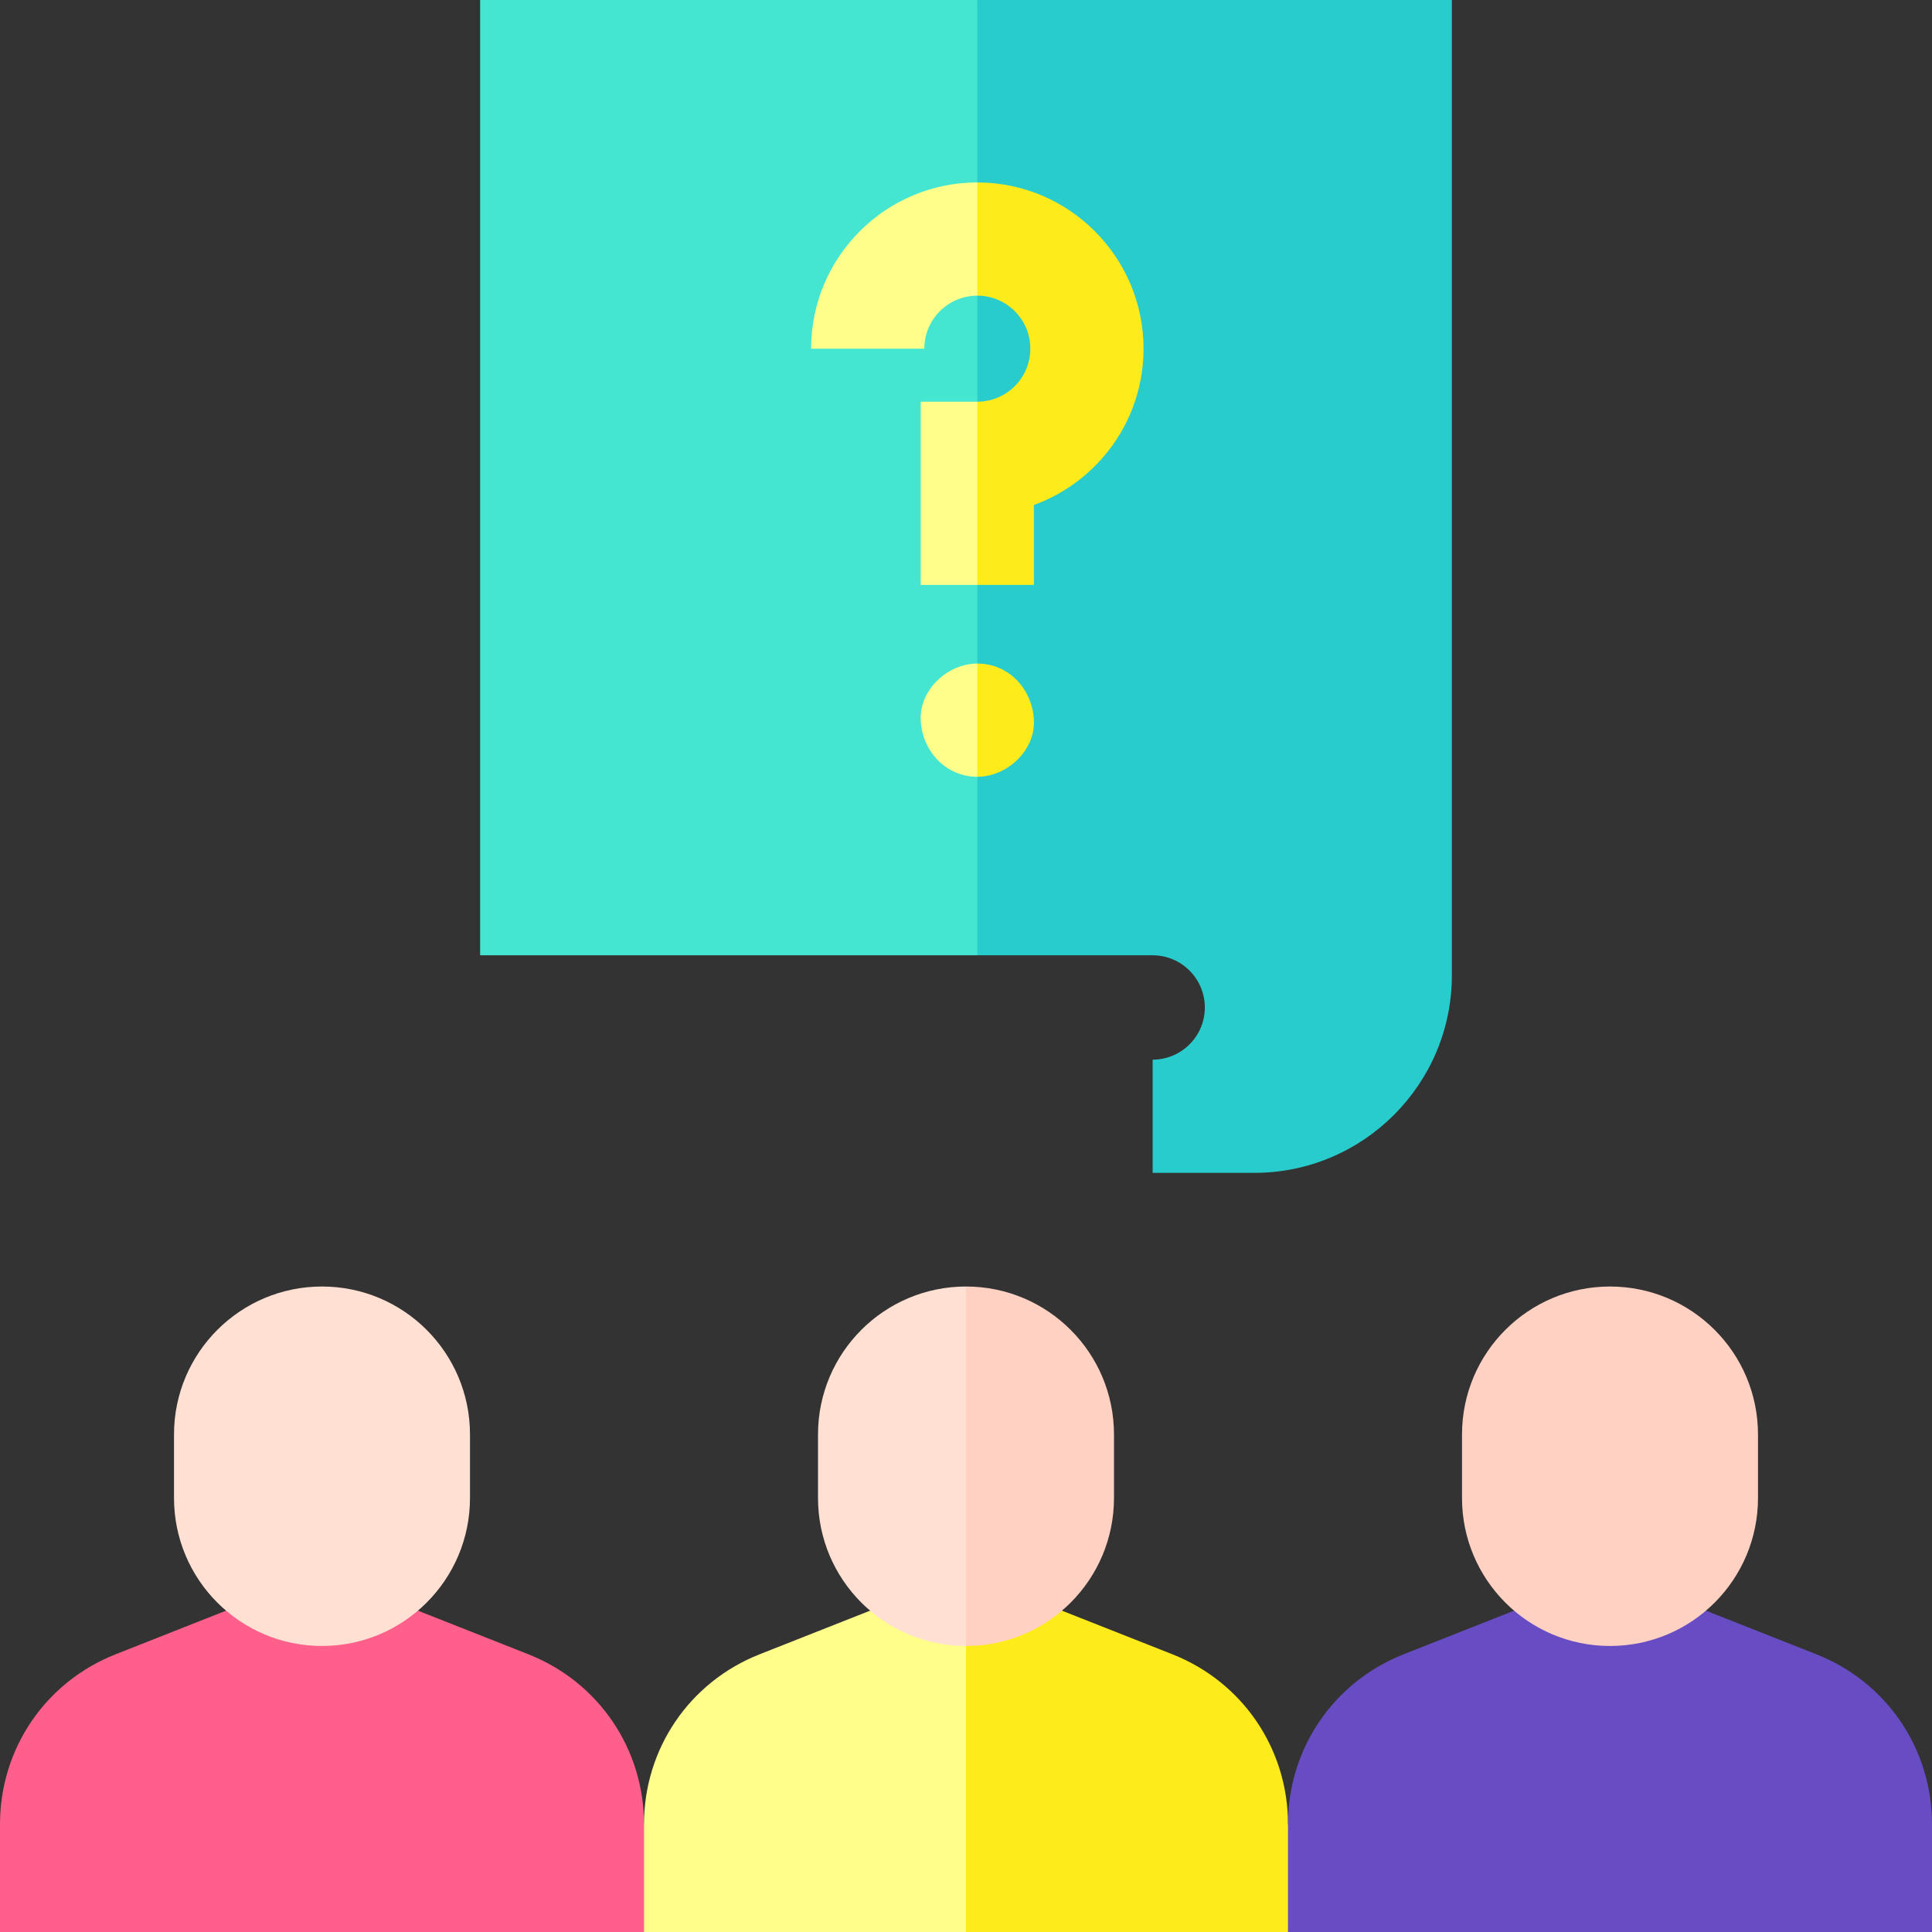
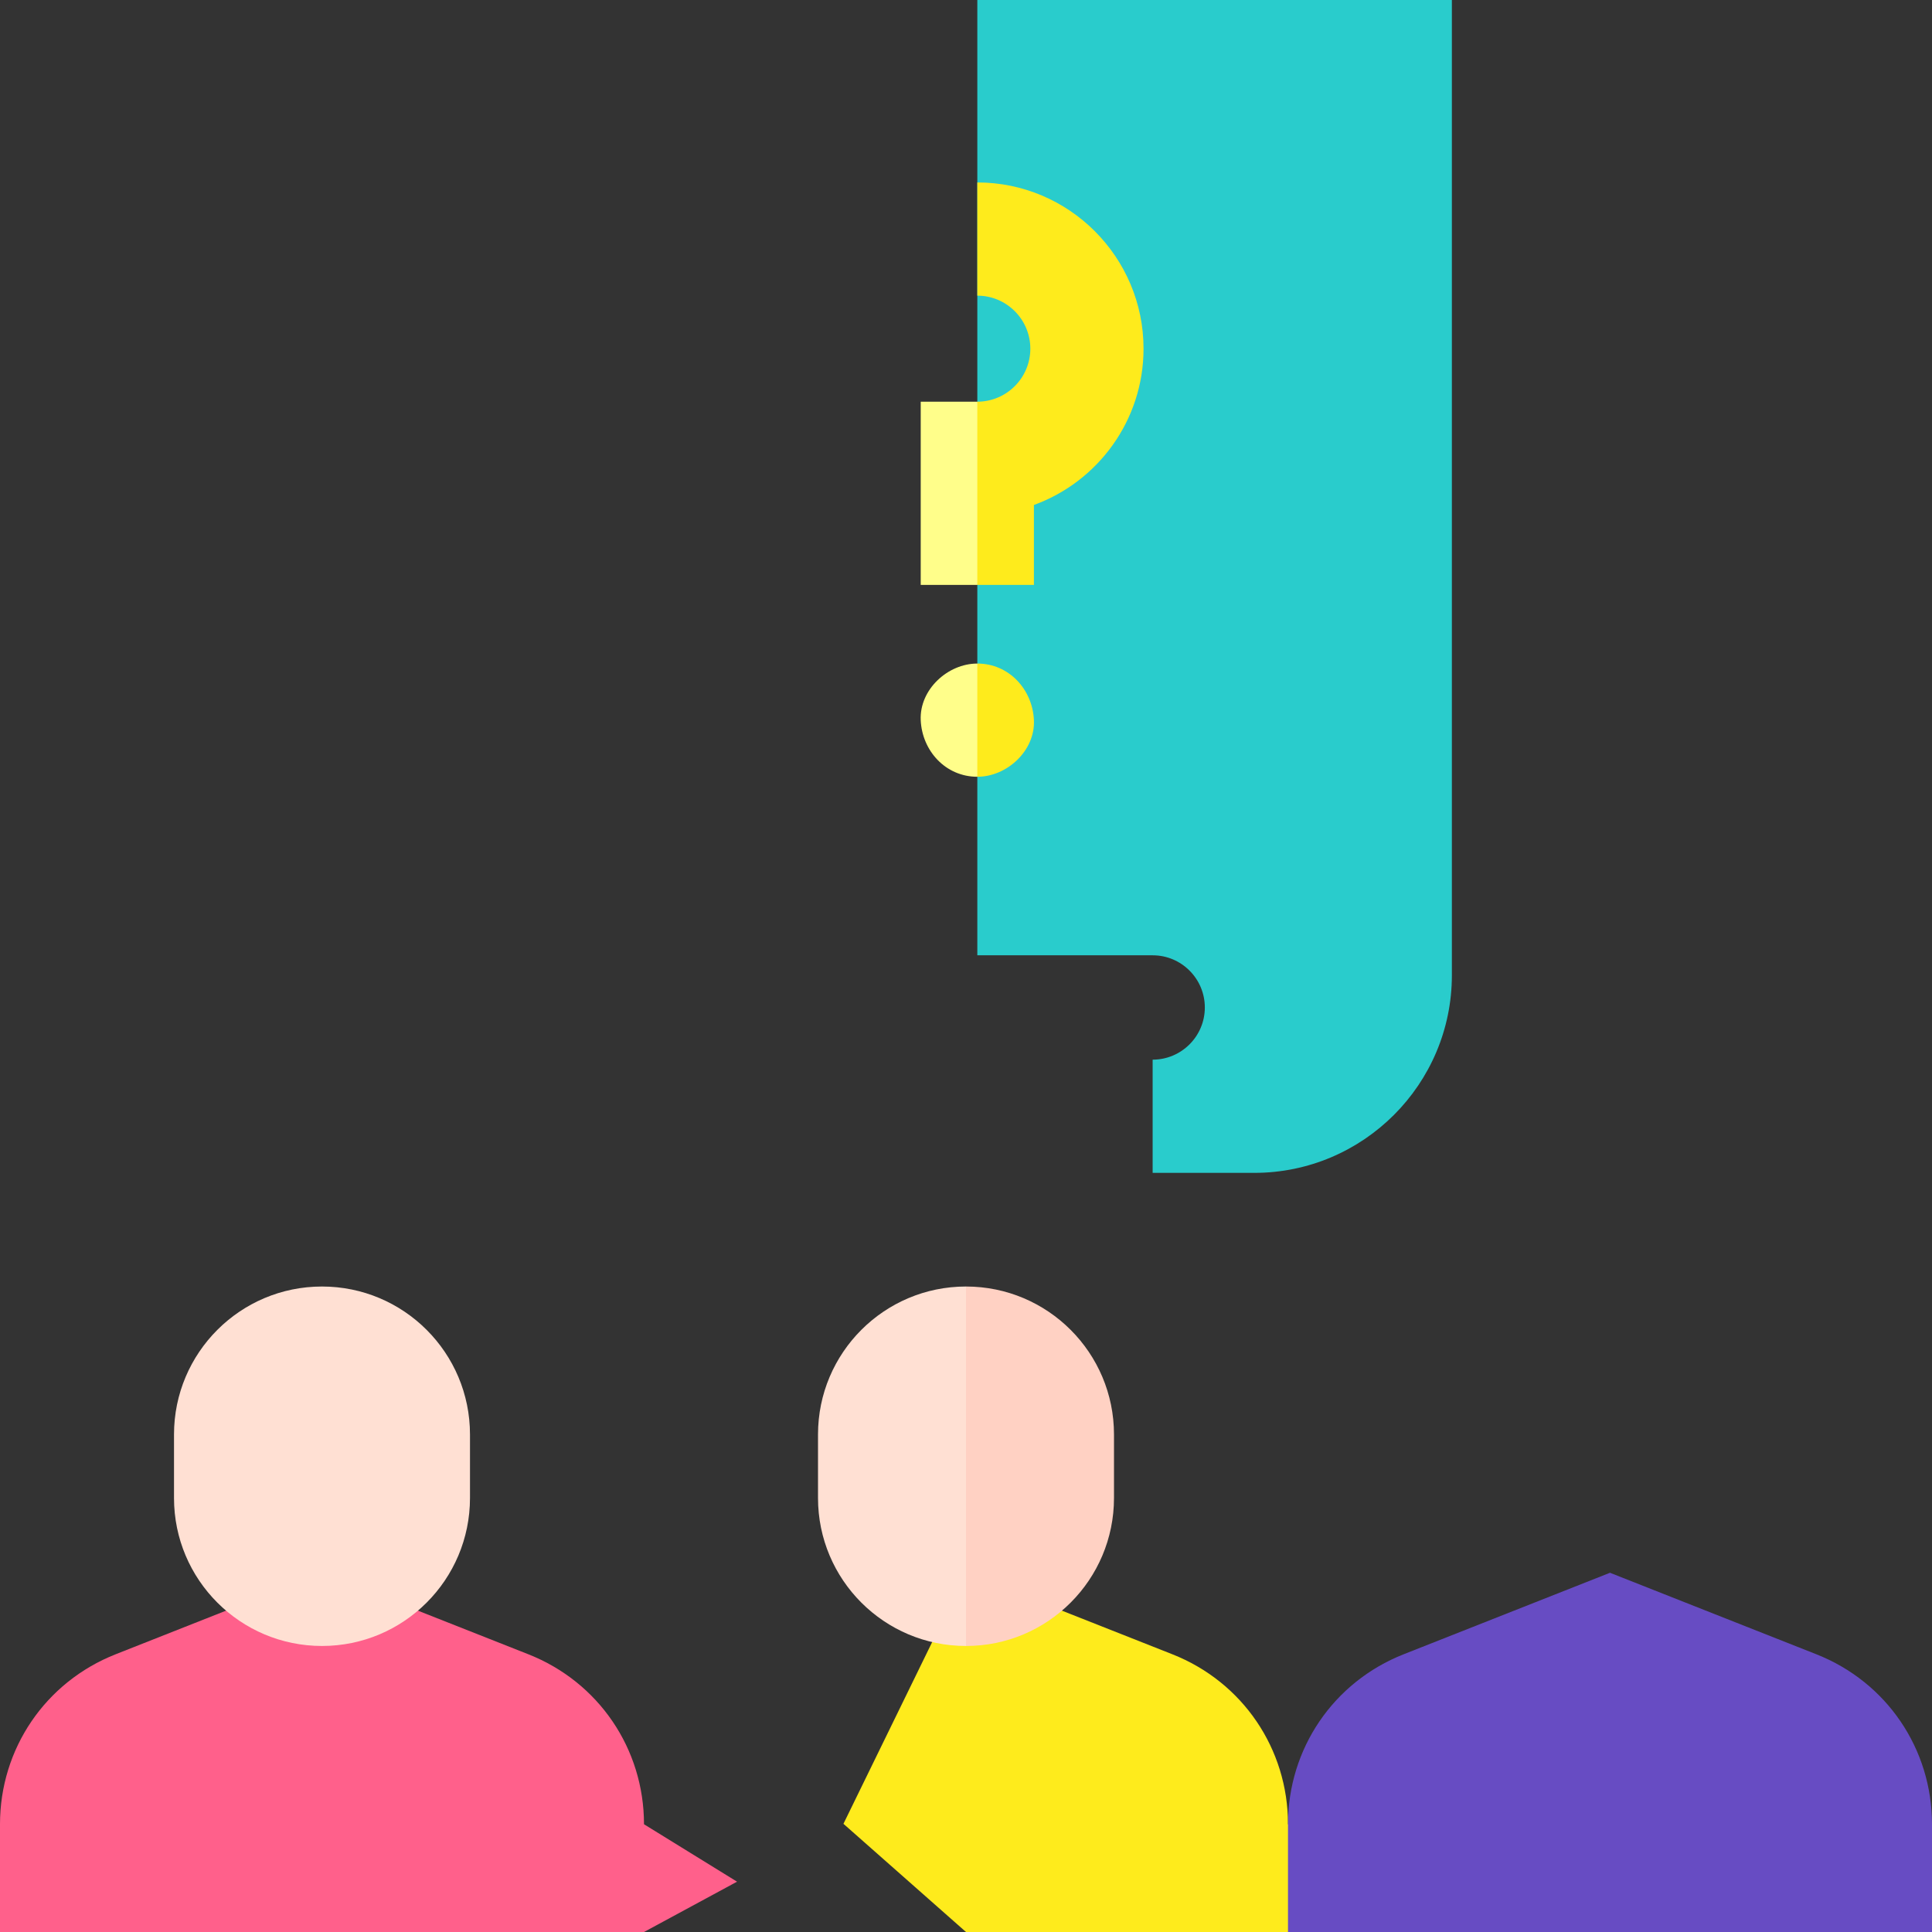
<svg xmlns="http://www.w3.org/2000/svg" id="Capa_1" enable-background="new 0 0 512 512" height="512" viewBox="0 0 512 512" width="512">
  <rect x="0" y="0" width="512" height="512" fill="#333333" stroke="none" />
  <g>
    <g>
      <g>
-         <path d="m127.238 0v253.165h131.762l57.902-111.995-57.902-141.17z" fill="#45e6d1" />
        <path d="m259 0v253.165h46.464c7.625 0 13.829 6.204 13.829 13.829s-6.204 13.829-13.829 13.829v30h26.932c28.875 0 52.366-23.492 52.366-52.367v-258.456z" fill="#29cccc" />
      </g>
      <g fill="#fffe8a">
        <path d="m259 106.451h-15v48.552h15l11.041-24.276z" />
-         <path d="m259 48.35c-24.29 0-44.05 19.761-44.05 44.05h30c0-7.748 6.303-14.05 14.05-14.05l13.324-13.032z" />
        <path d="m244 190.85c.364 8.127 6.591 15 15 15l7.506-15-7.506-15c-7.846 0-15.363 6.9-15 15z" />
      </g>
      <g fill="#feeb1c">
        <path d="m274 133.821c16.927-6.148 29.05-22.396 29.05-41.42 0-24.29-19.761-44.05-44.05-44.05v30c7.748 0 14.05 6.303 14.05 14.05s-6.303 14.05-14.05 14.05v48.553h15z" />
        <path d="m274 190.85c-.364-8.127-6.591-15-15-15v30c7.846 0 15.363-6.899 15-15z" />
      </g>
    </g>
    <g>
      <g>
        <path d="m140.028 438.404-54.694-21.604-54.695 21.603c-18.612 7.351-30.639 25.032-30.639 45.044v28.553h170.667l24.659-13.334-24.659-15.22c0-20.011-12.027-37.692-30.639-45.042z" fill="#ff608b" />
        <path d="m85.333 340.941c-21.66 0-39.219 17.559-39.219 39.219v16.82c0 21.66 17.559 39.219 39.219 39.219 21.66 0 39.219-17.559 39.219-39.219v-16.82c0-21.66-17.559-39.219-39.219-39.219z" fill="#ffe0d3" />
      </g>
      <g>
        <g>
          <path d="m256 416.8 54.694 21.603c18.612 7.351 30.639 25.031 30.639 45.043l17.08 15.22-17.08 13.334h-85.333l-32.478-28.672z" fill="#feeb1c" />
-           <path d="m170.667 483.447c0-20.012 12.027-37.692 30.639-45.043l54.694-21.603v95.199h-85.333z" fill="#fffe8a" />
        </g>
        <g>
          <path d="m256 340.941c21.66 0 39.219 17.559 39.219 39.219v16.82c0 21.66-17.559 39.219-39.219 39.219l-19.61-44.964z" fill="#ffd1c3" />
          <path d="m256 340.941v95.258c-21.66 0-39.219-17.559-39.219-39.219v-16.82c0-21.66 17.559-39.219 39.219-39.219z" fill="#ffe0d3" />
        </g>
      </g>
      <g>
        <path d="m481.361 438.404-54.694-21.604-54.695 21.603c-18.612 7.351-30.639 25.031-30.639 45.043v28.554h170.667v-28.553c0-20.012-12.026-37.693-30.639-45.043z" fill="#674cc3" />
-         <path d="m426.667 340.941c-21.66 0-39.219 17.559-39.219 39.219v16.82c0 21.66 17.559 39.219 39.219 39.219 21.66 0 39.219-17.559 39.219-39.219v-16.82c0-21.66-17.559-39.219-39.219-39.219z" fill="#ffd1c3" />
      </g>
    </g>
  </g>
</svg>